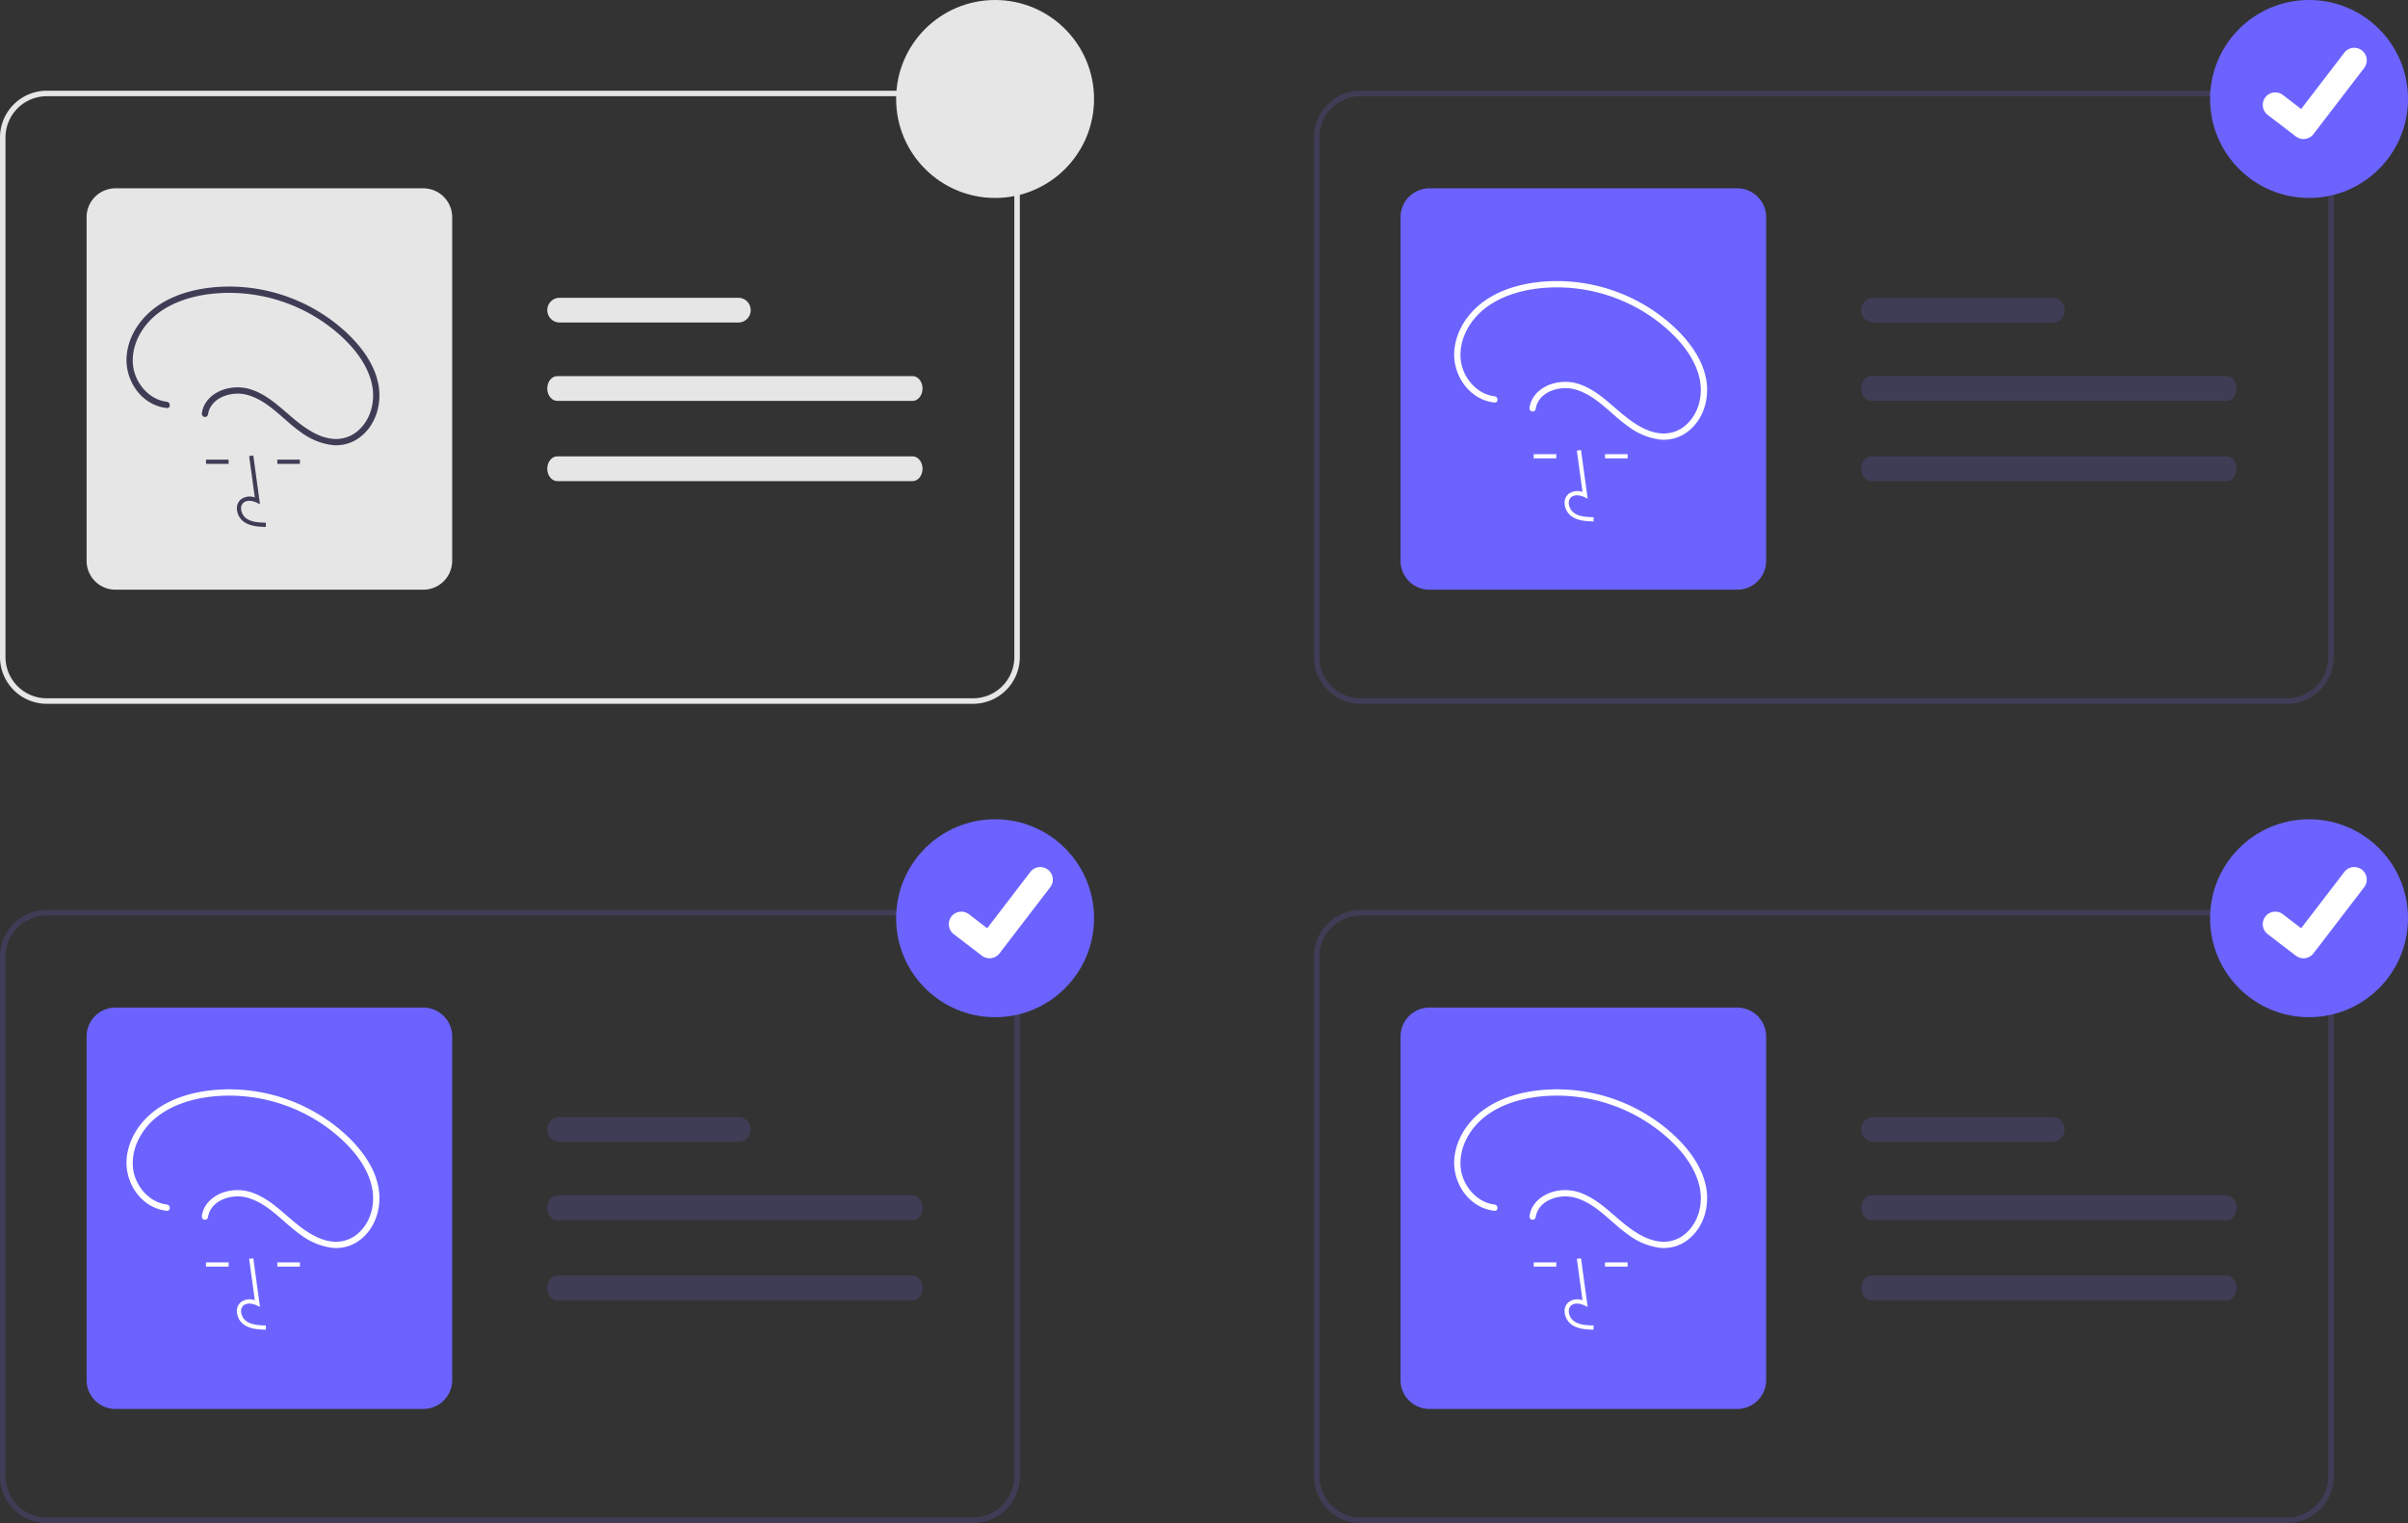
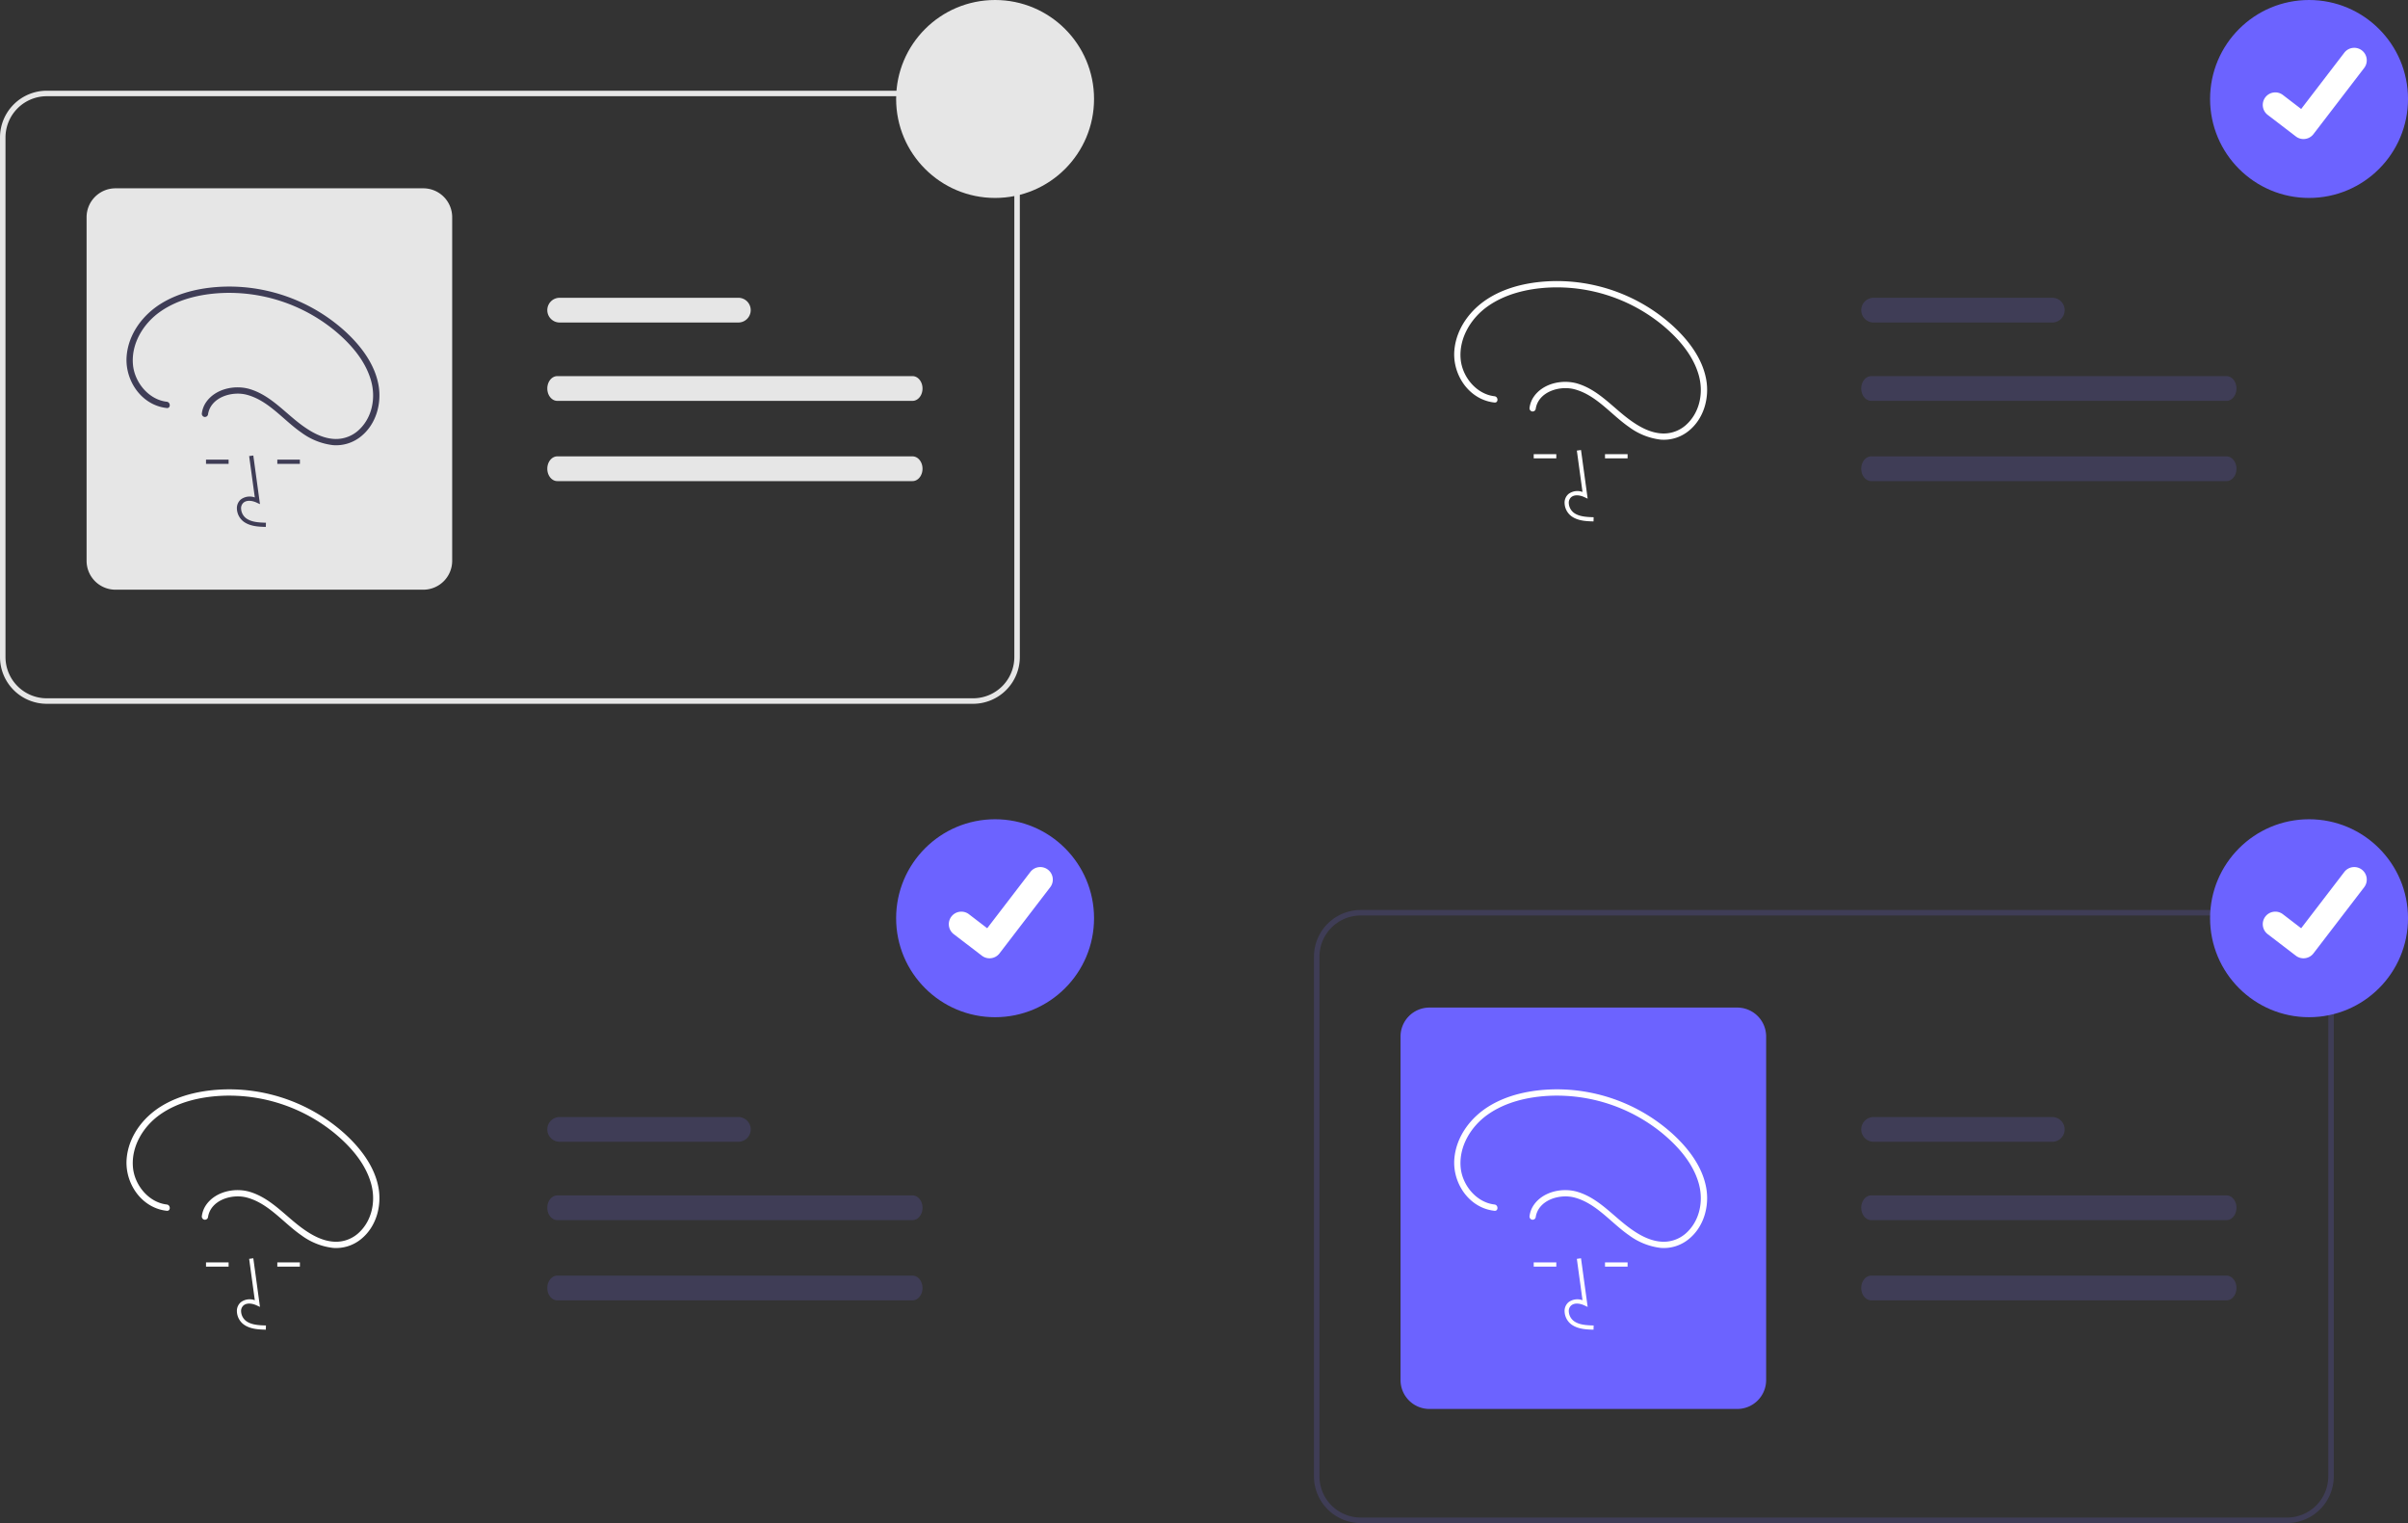
<svg xmlns="http://www.w3.org/2000/svg" data-name="Layer 1" width="876" height="554">
  <rect width="100%" height="100%" fill="#333333" stroke="none" />
  <path d="M354 256H17a17.02 17.02 0 01-17-17V50a17.02 17.02 0 0117-17h337a17.02 17.02 0 0117 17v189a17.02 17.02 0 01-17 17zM17 35A15.017 15.017 0 002 50v189a15.017 15.017 0 0015 15h337a15.017 15.017 0 0015-15V50a15.017 15.017 0 00-15-15z" fill="#e6e6e6" />
  <path d="M268.6 108.313h-65a4.5 4.5 0 100 9h65a4.5 4.5 0 000-9zM331.96 136.813H202.74c-2.01 0-3.64 2.02-3.64 4.5s1.63 4.5 3.64 4.5h129.22c2.01 0 3.64-2.02 3.64-4.5s-1.63-4.5-3.64-4.5zM331.96 166H202.74c-2.01 0-3.64 2.02-3.64 4.5s1.63 4.5 3.64 4.5h129.22c2.01 0 3.64-2.02 3.64-4.5s-1.63-4.5-3.64-4.5zM154 214.5H42A10.512 10.512 0 0131.5 204V79A10.512 10.512 0 0142 68.5h112A10.512 10.512 0 01164.5 79v125a10.512 10.512 0 01-10.5 10.5z" fill="#e6e6e6" />
  <circle cx="362" cy="36" r="36" fill="#e6e6e6" />
-   <path d="M832 256H495a17.02 17.02 0 01-17-17V50a17.02 17.02 0 0117-17h337a17.02 17.02 0 0117 17v189a17.02 17.02 0 01-17 17zM495 35a15.017 15.017 0 00-15 15v189a15.017 15.017 0 0015 15h337a15.017 15.017 0 0015-15V50a15.017 15.017 0 00-15-15z" fill="#3f3d56" />
  <path d="M746.6 108.313h-65a4.5 4.5 0 000 9h65a4.5 4.5 0 000-9zM809.96 136.813H680.74c-2.01 0-3.64 2.02-3.64 4.5s1.63 4.5 3.64 4.5h129.22c2.01 0 3.64-2.02 3.64-4.5s-1.63-4.5-3.64-4.5zM809.96 166H680.74c-2.01 0-3.64 2.02-3.64 4.5s1.63 4.5 3.64 4.5h129.22c2.01 0 3.64-2.02 3.64-4.5s-1.63-4.5-3.64-4.5z" fill="#3f3d56" />
-   <path d="M632 214.5H520a10.512 10.512 0 01-10.5-10.5V79A10.512 10.512 0 01520 68.5h112A10.512 10.512 0 01642.5 79v125a10.512 10.512 0 01-10.5 10.5z" fill="#6c63ff" />
  <circle cx="840" cy="36" r="36" fill="#6c63ff" />
  <path d="M837.976 50.573a4.525 4.525 0 01-2.722-.904l-.05-.037-10.253-7.85a4.555 4.555 0 115.542-7.232l6.641 5.092 15.695-20.468a4.555 4.555 0 016.387-.843l-.098.133.1-.131a4.56 4.56 0 01.843 6.387l-18.46 24.075a4.557 4.557 0 01-3.625 1.778z" fill="#fff" />
-   <path d="M354 554H17a17.02 17.02 0 01-17-17V348a17.02 17.02 0 0117-17h337a17.02 17.02 0 0117 17v189a17.02 17.02 0 01-17 17zM17 333a15.017 15.017 0 00-15 15v189a15.017 15.017 0 0015 15h337a15.017 15.017 0 0015-15V348a15.017 15.017 0 00-15-15z" fill="#3f3d56" />
  <path d="M268.6 406.313h-65a4.5 4.5 0 100 9h65a4.5 4.5 0 000-9zM331.96 434.813H202.74c-2.01 0-3.64 2.02-3.64 4.5s1.63 4.5 3.64 4.5h129.22c2.01 0 3.64-2.02 3.64-4.5s-1.63-4.5-3.64-4.5zM331.96 464H202.74c-2.01 0-3.64 2.02-3.64 4.5s1.63 4.5 3.64 4.5h129.22c2.01 0 3.64-2.02 3.64-4.5s-1.63-4.5-3.64-4.5z" fill="#3f3d56" />
-   <path d="M154 512.5H42A10.512 10.512 0 0131.5 502V377A10.512 10.512 0 0142 366.5h112a10.512 10.512 0 0110.5 10.5v125a10.512 10.512 0 01-10.5 10.5z" fill="#6c63ff" />
  <circle cx="362" cy="334" r="36" fill="#6c63ff" />
  <path d="M359.976 348.573a4.525 4.525 0 01-2.722-.904l-.05-.037-10.253-7.85a4.555 4.555 0 115.542-7.232l6.641 5.092 15.695-20.468a4.555 4.555 0 016.387-.843l-.098.133.1-.131a4.56 4.56 0 01.843 6.387l-18.46 24.075a4.557 4.557 0 01-3.625 1.778z" fill="#fff" />
  <path d="M832 554H495a17.02 17.02 0 01-17-17V348a17.02 17.02 0 0117-17h337a17.02 17.02 0 0117 17v189a17.02 17.02 0 01-17 17zM495 333a15.017 15.017 0 00-15 15v189a15.017 15.017 0 0015 15h337a15.017 15.017 0 0015-15V348a15.017 15.017 0 00-15-15z" fill="#3f3d56" />
  <path d="M746.6 406.313h-65a4.5 4.5 0 000 9h65a4.5 4.5 0 000-9zM809.96 434.813H680.74c-2.01 0-3.64 2.02-3.64 4.5s1.63 4.5 3.64 4.5h129.22c2.01 0 3.64-2.02 3.64-4.5s-1.63-4.5-3.64-4.5zM809.96 464H680.74c-2.01 0-3.64 2.02-3.64 4.5s1.63 4.5 3.64 4.5h129.22c2.01 0 3.64-2.02 3.64-4.5s-1.63-4.5-3.64-4.5z" fill="#3f3d56" />
  <path d="M632 512.5H520a10.512 10.512 0 01-10.5-10.5V377a10.512 10.512 0 0110.5-10.5h112a10.512 10.512 0 0110.5 10.5v125a10.512 10.512 0 01-10.5 10.5z" fill="#6c63ff" />
  <circle cx="840" cy="334" r="36" fill="#6c63ff" />
  <path d="M837.976 348.573a4.525 4.525 0 01-2.722-.904l-.05-.037-10.253-7.85a4.555 4.555 0 115.542-7.232l6.641 5.092 15.695-20.468a4.555 4.555 0 016.387-.843l-.098.133.1-.131a4.56 4.56 0 01.843 6.387l-18.46 24.075a4.557 4.557 0 01-3.625 1.778zM579.703 189.663c-2.522-.07-5.661-.159-8.078-1.924a6.204 6.204 0 01-2.441-4.633 4.173 4.173 0 011.419-3.427 5.385 5.385 0 015.094-.733l-2.059-15.048 1.512-.207 2.42 17.69-1.262-.579c-1.463-.671-3.472-1.012-4.72.042a2.68 2.68 0 00-.88 2.208 4.689 4.689 0 001.817 3.455c1.88 1.374 4.383 1.551 7.22 1.631zM557.946 165.196h8.217v1.526h-8.217zM583.882 165.196h8.217v1.526h-8.217zM543.67 144.128c-6.617-.754-11.741-7.094-12.304-13.527-.67-7.653 3.787-14.921 9.901-19.216 6.394-4.49 14.361-6.366 22.069-6.78a60.652 60.652 0 0141.459 13.666c5.775 4.797 11.17 10.908 13.214 18.288 1.775 6.41.33 13.672-4.825 18.161a12.187 12.187 0 01-9.352 2.88c-4-.416-7.691-2.519-10.886-4.842-6.215-4.518-11.317-10.813-18.888-13.174-5.552-1.732-12.756-.208-16.149 4.813a9.138 9.138 0 00-1.459 3.828 1.185 1.185 0 00.8 1.408 1.151 1.151 0 001.407-.8c.89-6.323 8.666-8.683 14.122-7.238 7.955 2.105 13.295 9.204 19.822 13.714a24.088 24.088 0 0011.544 4.608 14.334 14.334 0 0010.072-3.094c5.576-4.403 7.708-11.976 6.475-18.795-1.428-7.895-6.742-14.662-12.573-19.901a62.893 62.893 0 00-42.98-15.878c-8.067.185-16.483 1.85-23.431 6.113-6.74 4.135-11.95 11.054-12.631 19.095-.6 7.079 3.198 14.482 9.717 17.583a15.217 15.217 0 004.876 1.377c1.461.166 1.45-2.124 0-2.289zM579.703 483.663c-2.522-.07-5.661-.159-8.078-1.924a6.204 6.204 0 01-2.441-4.633 4.173 4.173 0 011.419-3.427 5.385 5.385 0 015.094-.733l-2.059-15.048 1.512-.207 2.42 17.69-1.262-.579c-1.463-.671-3.472-1.012-4.72.042a2.68 2.68 0 00-.88 2.208 4.689 4.689 0 001.817 3.455c1.88 1.374 4.383 1.551 7.22 1.631zM557.946 459.196h8.217v1.526h-8.217zM583.882 459.196h8.217v1.526h-8.217zM543.67 438.128c-6.617-.754-11.741-7.094-12.304-13.527-.67-7.653 3.787-14.921 9.901-19.216 6.394-4.49 14.361-6.366 22.069-6.78a60.652 60.652 0 0141.459 13.666c5.775 4.797 11.17 10.908 13.214 18.288 1.775 6.41.33 13.672-4.825 18.161a12.187 12.187 0 01-9.352 2.88c-4-.416-7.691-2.519-10.886-4.842-6.215-4.518-11.317-10.813-18.888-13.174-5.552-1.732-12.756-.208-16.149 4.813a9.138 9.138 0 00-1.459 3.828 1.185 1.185 0 00.8 1.408 1.151 1.151 0 001.407-.8c.89-6.323 8.666-8.683 14.122-7.238 7.955 2.105 13.295 9.204 19.822 13.714a24.088 24.088 0 0011.544 4.608 14.334 14.334 0 0010.072-3.094c5.576-4.403 7.708-11.976 6.475-18.795-1.428-7.895-6.742-14.662-12.573-19.901a62.893 62.893 0 00-42.98-15.878c-8.067.185-16.483 1.85-23.431 6.113-6.74 4.135-11.95 11.054-12.631 19.095-.6 7.079 3.198 14.482 9.717 17.583a15.217 15.217 0 004.876 1.377c1.461.166 1.45-2.124 0-2.289zM96.703 483.663c-2.522-.07-5.661-.159-8.078-1.924a6.204 6.204 0 01-2.441-4.633 4.173 4.173 0 011.419-3.427 5.385 5.385 0 015.094-.733l-2.059-15.048 1.512-.207 2.42 17.69-1.262-.579c-1.463-.671-3.472-1.012-4.72.042a2.68 2.68 0 00-.88 2.208 4.689 4.689 0 001.817 3.455c1.88 1.374 4.383 1.551 7.22 1.631zM74.946 459.196h8.217v1.526h-8.217zM100.882 459.196h8.217v1.526h-8.217zM60.67 438.128c-6.617-.754-11.741-7.094-12.304-13.527-.67-7.653 3.787-14.921 9.901-19.216 6.394-4.49 14.361-6.366 22.069-6.78a60.652 60.652 0 0141.459 13.666c5.775 4.797 11.17 10.908 13.214 18.288 1.775 6.41.33 13.672-4.825 18.161a12.187 12.187 0 01-9.352 2.88c-4-.416-7.691-2.519-10.886-4.842-6.215-4.518-11.317-10.813-18.888-13.174-5.552-1.732-12.756-.208-16.149 4.813a9.138 9.138 0 00-1.459 3.828 1.185 1.185 0 00.8 1.408 1.151 1.151 0 001.407-.8c.89-6.323 8.666-8.683 14.122-7.238 7.955 2.105 13.295 9.204 19.822 13.714a24.088 24.088 0 0011.544 4.608 14.334 14.334 0 0010.072-3.094c5.576-4.403 7.708-11.976 6.475-18.795-1.428-7.895-6.742-14.662-12.573-19.901a62.893 62.893 0 00-42.98-15.878c-8.067.185-16.483 1.85-23.431 6.113-6.74 4.135-11.95 11.054-12.631 19.095-.6 7.079 3.198 14.482 9.717 17.583a15.217 15.217 0 004.876 1.377c1.461.166 1.45-2.124 0-2.289z" fill="#fff" />
  <path d="M96.703 191.663c-2.522-.07-5.661-.159-8.078-1.924a6.204 6.204 0 01-2.441-4.633 4.173 4.173 0 011.419-3.427 5.385 5.385 0 015.094-.733l-2.059-15.048 1.512-.207 2.42 17.69-1.262-.579c-1.463-.671-3.472-1.012-4.72.042a2.68 2.68 0 00-.88 2.208 4.689 4.689 0 001.817 3.455c1.88 1.374 4.383 1.551 7.22 1.631zM74.946 167.196h8.217v1.526h-8.217zM100.882 167.196h8.217v1.526h-8.217zM60.67 146.128c-6.617-.754-11.741-7.094-12.304-13.527-.67-7.653 3.787-14.921 9.901-19.216 6.394-4.49 14.361-6.366 22.069-6.78a60.652 60.652 0 0141.459 13.666c5.775 4.797 11.17 10.908 13.214 18.288 1.775 6.41.33 13.672-4.825 18.161a12.187 12.187 0 01-9.352 2.88c-4-.416-7.691-2.519-10.886-4.842-6.215-4.518-11.317-10.813-18.888-13.174-5.552-1.732-12.756-.208-16.149 4.813a9.138 9.138 0 00-1.459 3.828 1.185 1.185 0 00.8 1.408 1.151 1.151 0 001.407-.8c.89-6.323 8.666-8.683 14.122-7.238 7.955 2.105 13.295 9.204 19.822 13.714a24.088 24.088 0 0011.544 4.608 14.334 14.334 0 0010.072-3.094c5.576-4.403 7.708-11.976 6.475-18.795-1.428-7.895-6.742-14.662-12.573-19.901a62.893 62.893 0 00-42.98-15.878c-8.067.185-16.483 1.85-23.431 6.113-6.74 4.135-11.95 11.054-12.631 19.095-.6 7.079 3.198 14.482 9.717 17.583a15.217 15.217 0 004.876 1.377c1.461.166 1.45-2.124 0-2.289z" fill="#3f3d56" />
</svg>